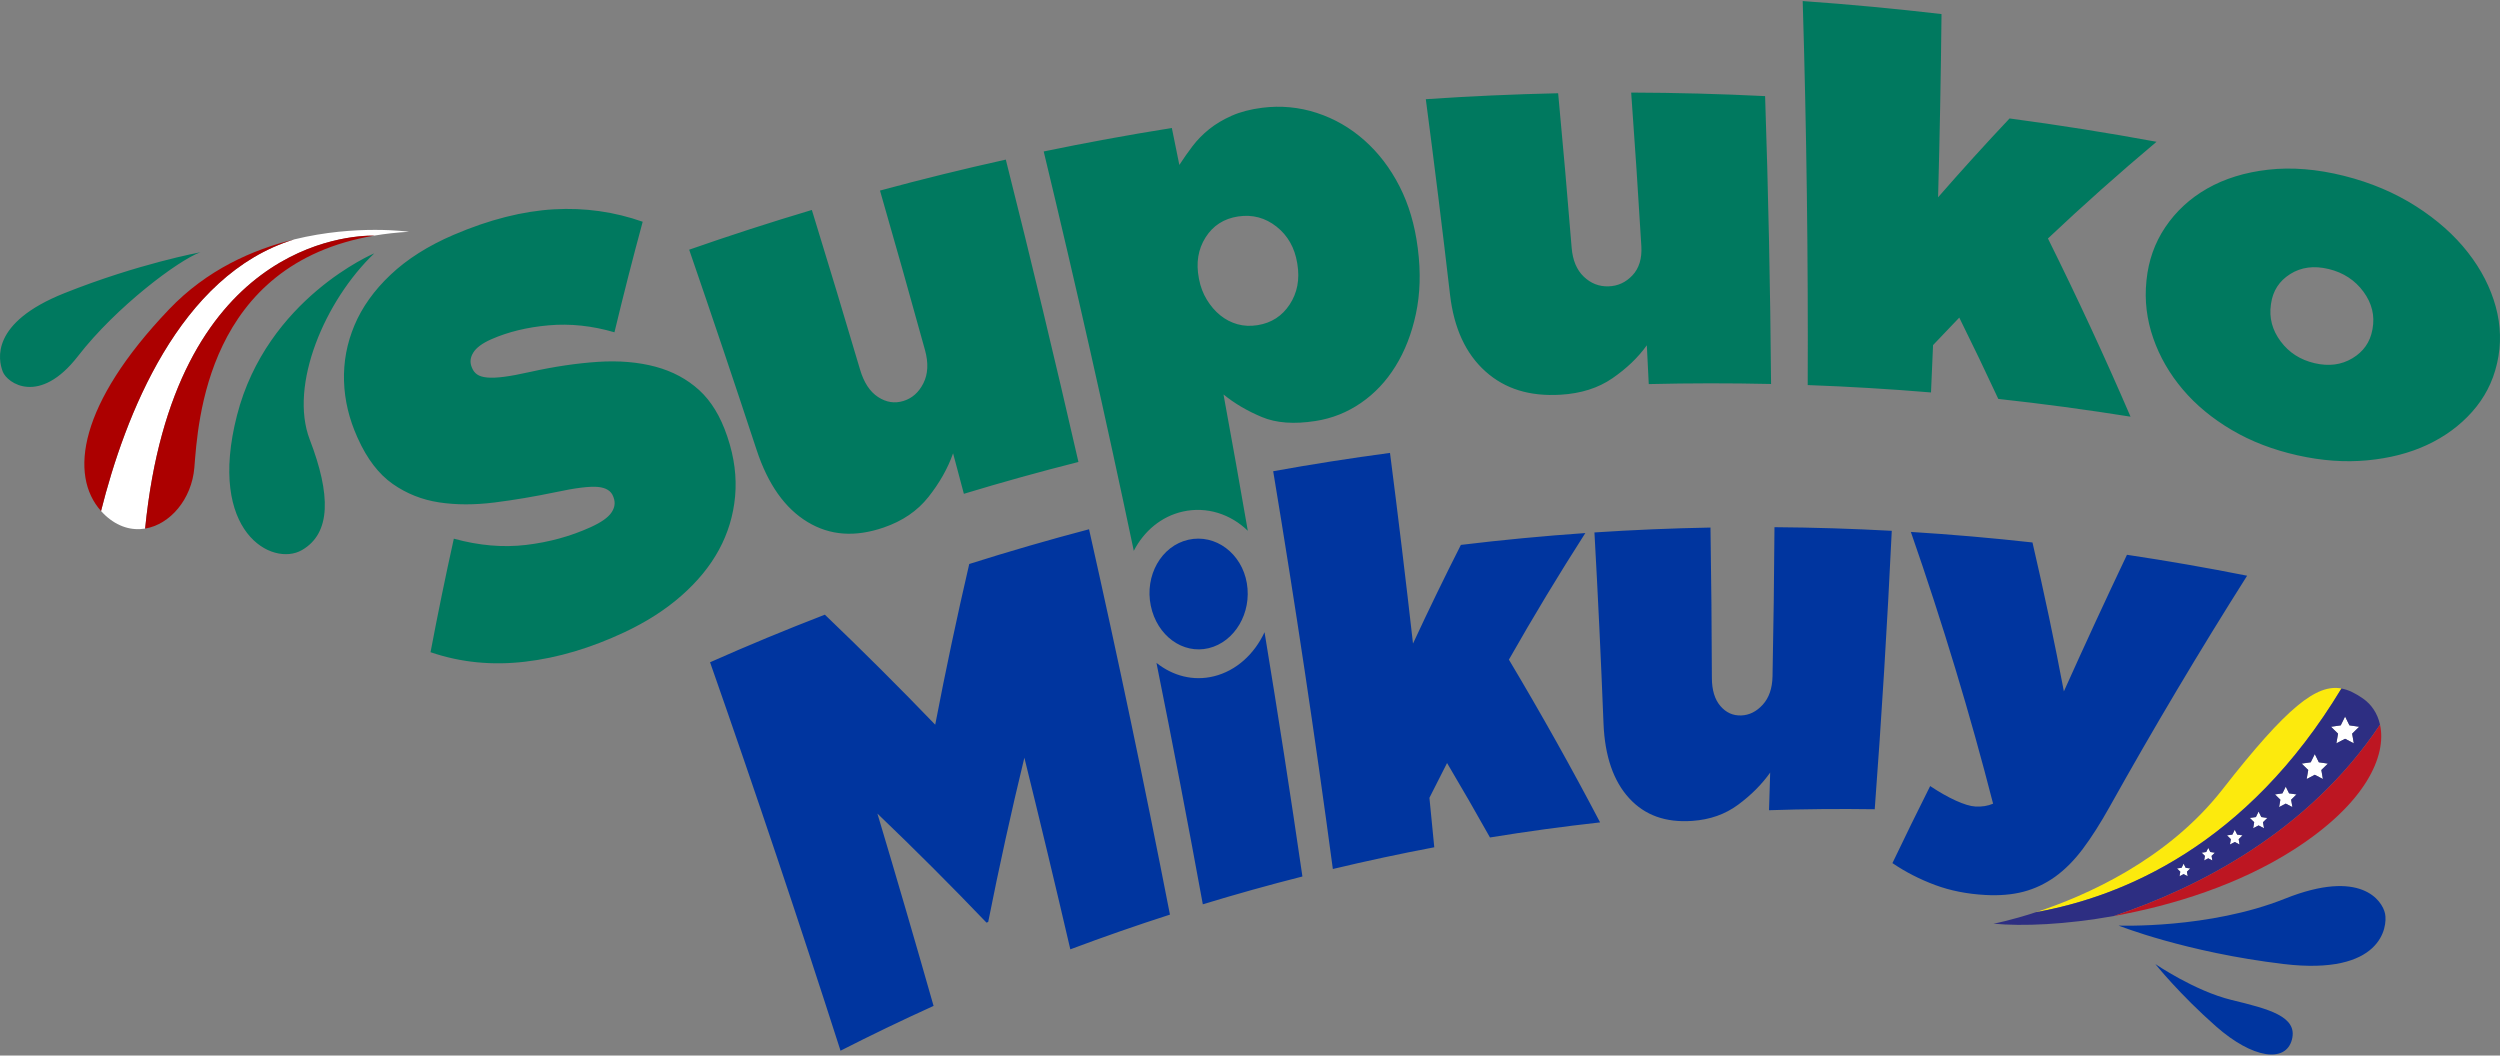
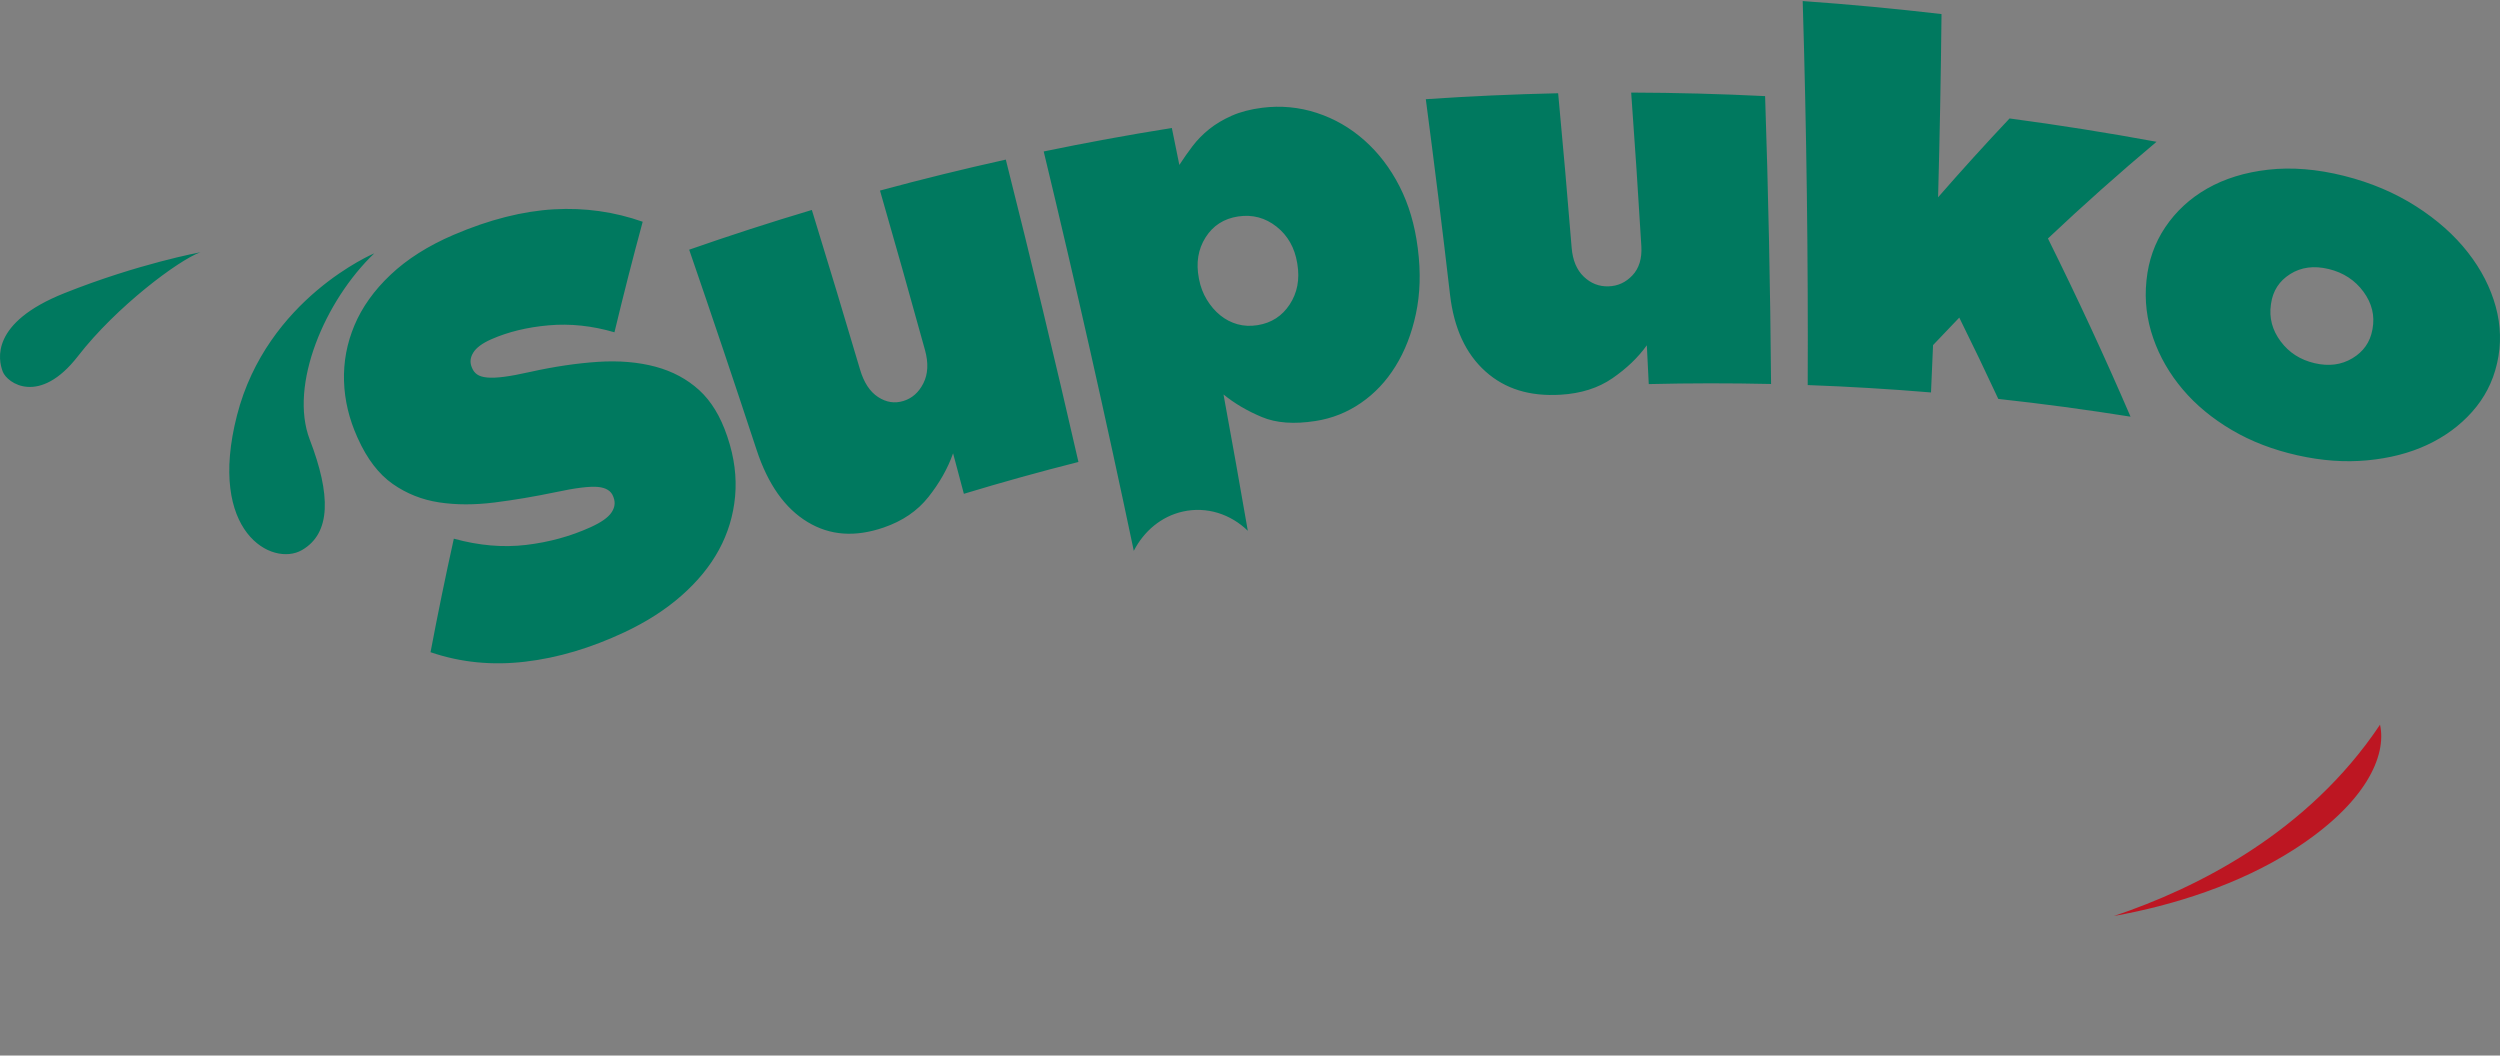
<svg xmlns="http://www.w3.org/2000/svg" version="1.1" id="Capa_1" x="0px" y="0px" viewBox="0 0 450 190" enable-background="new 0 0 450 190" xml:space="preserve">
  <rect x="0" y="0" width="450" height="190" fill="#808080" stroke="none" />
  <path fill="#00795F" d="M55.761,79.142C59.549,88.996,59.626,96,54.321,99.03s-17.065-3.191-11.668-24.252 s24.712-29.174,24.712-29.174C58.522,54.062,51.974,69.289,55.761,79.142z M36.064,45.409c0,0-11.123,2.036-24.471,7.361 S-0.32,64.733,0.49,66.876c0.81,2.143,6.641,6.144,13.54-2.767S32.171,46.802,36.064,45.409z M166.5,63.015 c0.644,2.332,0.541,4.319-0.288,5.968c-0.831,1.649-2.027,2.714-3.601,3.194c-1.574,0.48-3.089,0.247-4.557-0.712 c-1.47-0.959-2.551-2.599-3.242-4.935c-2.833-9.572-5.726-19.151-8.678-28.736c-7.424,2.215-14.787,4.6-22.082,7.151 c4.14,12.022,8.187,24.038,12.141,36.048c2.046,6.209,5.111,10.515,9.158,12.963c4.051,2.453,8.565,2.758,13.676,1.011 c3.409-1.164,6.097-2.991,8.088-5.506c1.991-2.515,3.477-5.128,4.44-7.862c0.651,2.43,1.299,4.859,1.943,7.288 c6.819-2.068,13.694-3.979,20.621-5.732c-4.138-18.104-8.496-36.247-13.073-54.426c-7.605,1.686-15.156,3.545-22.647,5.575 C161.16,43.881,163.86,53.452,166.5,63.015z M347.949,62.118c1.561-1.661,3.134-3.311,4.72-4.949 c2.423,4.893,4.764,9.773,7.025,14.637c7.921,0.863,15.858,1.928,23.803,3.197c-4.569-10.614-9.525-21.313-14.868-32.075 c6.335-5.981,12.852-11.786,19.55-17.407c-8.829-1.627-17.65-3.026-26.456-4.2c-4.381,4.647-8.67,9.379-12.866,14.191 c0.297-10.951,0.503-21.945,0.617-32.979c-8.348-0.975-16.68-1.755-24.99-2.343c0.698,23.206,0.999,46.251,0.903,69.122 c7.378,0.269,14.777,0.711,22.193,1.329C347.709,67.803,347.833,64.963,347.949,62.118z M132.318,89.346 c0.313-3.442-0.132-6.996-1.371-10.667c-0.022-0.066-0.045-0.133-0.067-0.199c-1.194-3.536-2.868-6.293-5.037-8.267 c-2.168-1.971-4.786-3.379-7.851-4.204c-3.066-0.823-6.51-1.122-10.319-0.878c-3.81,0.248-7.929,0.853-12.342,1.836 c-1.844,0.416-3.38,0.703-4.614,0.86c-1.231,0.159-2.242,0.201-3.03,0.124c-0.789-0.076-1.39-0.258-1.797-0.546 c-0.408-0.287-0.708-0.663-0.9-1.129c-0.028-0.067-0.055-0.134-0.083-0.2c-0.356-0.864-0.263-1.736,0.286-2.615 c0.549-0.879,1.623-1.676,3.229-2.386c3.022-1.334,6.486-2.178,10.36-2.517c3.875-0.338,7.827,0.083,11.82,1.257 c1.6-6.669,3.294-13.304,5.083-19.9c-5.076-1.791-10.413-2.552-15.954-2.239c-5.541,0.312-11.609,1.819-18.103,4.606 c-4.585,1.968-8.363,4.373-11.329,7.176c-2.965,2.801-5.125,5.84-6.493,9.087c-1.368,3.248-1.989,6.601-1.885,10.044 c0.103,3.444,0.915,6.821,2.405,10.13c0.029,0.066,0.059,0.132,0.089,0.198c1.67,3.707,3.765,6.432,6.269,8.188 c2.506,1.757,5.292,2.859,8.367,3.326c3.076,0.466,6.391,0.464,9.959,0.016c3.567-0.448,7.241-1.074,11.027-1.862 c3.585-0.773,6.113-1.069,7.576-0.937c1.463,0.137,2.381,0.704,2.756,1.704c0.025,0.066,0.05,0.133,0.075,0.199 c0.35,0.936,0.212,1.846-0.407,2.74c-0.622,0.898-1.864,1.759-3.728,2.604c-3.613,1.638-7.473,2.7-11.623,3.193 c-4.148,0.494-8.464,0.121-12.999-1.124c-1.5,6.778-2.899,13.59-4.194,20.434c5.436,1.856,11.083,2.406,17.018,1.709 c5.935-0.694,11.858-2.474,17.88-5.3c3.937-1.847,7.345-4.023,10.235-6.56c2.89-2.533,5.152-5.278,6.777-8.267 C131.025,95.996,132.005,92.792,132.318,89.346z M280.895,71.051c3.678-0.219,6.781-1.198,9.337-2.961 c2.554-1.762,4.625-3.735,6.198-5.941c0.119,2.331,0.235,4.66,0.346,6.988c7.312-0.178,14.653-0.185,22.017-0.019 c-0.136-17.181-0.494-34.455-1.074-51.818c-8.061-0.399-16.099-0.61-24.107-0.637c0.671,9.237,1.281,18.452,1.83,27.645 c0.134,2.242-0.41,3.99-1.608,5.262c-1.199,1.272-2.638,1.928-4.327,1.974c-1.69,0.045-3.163-0.533-4.431-1.747 c-1.266-1.214-1.995-2.945-2.178-5.201c-0.749-9.249-1.559-18.52-2.431-27.811c-7.975,0.175-15.917,0.532-23.822,1.071 c1.551,11.763,3.005,23.497,4.363,35.202c0.704,6.051,2.846,10.639,6.375,13.8C270.913,70.024,275.378,71.38,280.895,71.051z M449.49,65.303c-0.013,0.057-0.026,0.113-0.039,0.17c-0.752,3.297-2.259,6.175-4.482,8.67c-2.224,2.497-4.929,4.466-8.103,5.947 c-3.173,1.48-6.762,2.395-10.769,2.772c-4.006,0.377-8.182,0.076-12.558-0.908c-4.378-0.983-8.299-2.481-11.803-4.545 c-3.504-2.063-6.439-4.481-8.823-7.291c-2.382-2.811-4.161-5.881-5.329-9.237c-1.166-3.355-1.589-6.783-1.232-10.284 c0.006-0.06,0.012-0.12,0.018-0.181c0.355-3.498,1.469-6.687,3.388-9.535c1.918-2.845,4.427-5.174,7.545-6.949 c3.117-1.774,6.78-2.915,10.99-3.39c4.206-0.474,8.767-0.11,13.645,1.113c4.805,1.204,9.131,3.046,12.94,5.475 c3.807,2.429,6.927,5.214,9.344,8.308c2.418,3.096,4.087,6.367,5.017,9.79C450.168,58.652,450.241,62.007,449.49,65.303z M427.06,59.178c0.427-2.361-0.11-4.579-1.631-6.66c-1.523-2.078-3.621-3.455-6.265-4.094c-2.646-0.642-4.965-0.335-6.934,0.91 c-1.972,1.246-3.109,3.023-3.439,5.307c-0.009,0.058-0.017,0.117-0.025,0.176c-0.348,2.402,0.244,4.614,1.756,6.636 c1.511,2.023,3.534,3.317,6.097,3.919c2.563,0.6,4.826,0.309,6.811-0.88c1.983-1.189,3.192-2.894,3.599-5.141 C427.039,59.292,427.05,59.235,427.06,59.178z M236.794,75.781c-3.852,0.601-7.063,0.378-9.68-0.722 c-2.616-1.096-4.911-2.445-6.883-4.055c1.504,8.19,2.962,16.369,4.374,24.537c-3.059-2.974-7.346-4.43-11.681-3.463 c-3.91,0.872-7.031,3.544-8.842,7.072c-5.02-23.888-10.426-47.854-16.216-71.887c7.637-1.583,15.327-2.992,23.065-4.225 c0.453,2.219,0.903,4.436,1.35,6.654c0.739-1.146,1.534-2.278,2.388-3.401c0.856-1.119,1.856-2.14,3.004-3.058 c1.148-0.915,2.495-1.719,4.046-2.406c1.549-0.685,3.384-1.165,5.505-1.432c3.353-0.42,6.63-0.105,9.795,0.927 c3.165,1.033,6.029,2.683,8.571,4.935c2.544,2.252,4.649,5.015,6.318,8.274c1.668,3.259,2.753,6.945,3.279,11.053 c0.008,0.066,0.017,0.131,0.025,0.197c0.542,4.24,0.411,8.14-0.349,11.714c-0.763,3.577-1.991,6.711-3.669,9.424 c-1.679,2.713-3.754,4.912-6.227,6.612C242.491,74.234,239.774,75.318,236.794,75.781z M232.141,54.81 c1.366-2.081,1.839-4.496,1.387-7.256c-0.011-0.066-0.022-0.132-0.032-0.198c-0.451-2.759-1.684-4.948-3.711-6.554 c-2.027-1.605-4.342-2.226-6.911-1.841c-2.571,0.386-4.536,1.654-5.879,3.782c-1.346,2.131-1.732,4.591-1.196,7.365 c0.013,0.066,0.026,0.133,0.039,0.199c0.255,1.322,0.721,2.535,1.397,3.646c0.675,1.109,1.477,2.042,2.411,2.8 c0.93,0.759,1.965,1.292,3.106,1.611c1.14,0.317,2.344,0.371,3.62,0.165C228.854,58.13,230.773,56.895,232.141,54.81z" />
-   <path fill="#00359F" d="M381.341,166.603c0,0,16.267,0.63,29.951-4.841c13.684-5.47,17.539,0.368,18.019,2.7 c0.48,2.333-0.574,11.171-18.25,9.063C393.386,171.418,381.341,166.603,381.341,166.603z M398.897,184.762 c6.615,5.822,12.521,6.596,13.644,2.385c1.123-4.21-4.235-5.539-10.869-7.157c-6.633-1.618-13.71-6.461-13.71-6.461 S392.282,178.94,398.897,184.762z M218.499,121.732c-3.723,0.915-7.398-0.076-10.337-2.416c2.925,14.517,5.707,29.004,8.345,43.459 c5.931-1.808,11.909-3.478,17.929-5.007c-2.124-14.618-4.397-29.276-6.819-43.971C225.793,117.718,222.549,120.735,218.499,121.732z M168.338,130.446c-6.403-6.652-13.025-13.257-19.861-19.804c-6.961,2.685-13.852,5.542-20.666,8.567 c8.179,23.323,16.008,46.632,23.484,69.918c5.524-2.817,11.108-5.505,16.75-8.062c-3.283-11.531-6.653-23.072-10.111-34.621 c6.777,6.488,13.324,13.036,19.636,19.629c0.103-0.042,0.205-0.083,0.308-0.124c1.97-9.934,4.139-19.79,6.508-29.561 c2.846,11.511,5.603,23.009,8.272,34.492c5.925-2.224,11.904-4.308,17.933-6.249c-4.493-23.049-9.347-46.173-14.563-69.364 c-7.249,1.908-14.439,3.993-21.565,6.253C172.242,111.088,170.2,120.733,168.338,130.446z M371.498,124.447 c-1.673-8.858-3.557-17.795-5.653-26.803c-7.312-0.813-14.61-1.445-21.89-1.897c5.75,16.533,10.684,32.859,14.801,48.914 c-0.96,0.414-2.029,0.582-3.209,0.511c-0.901-0.055-2.063-0.41-3.493-1.058c-1.432-0.647-2.97-1.524-4.625-2.623 c-2.304,4.594-4.569,9.217-6.792,13.869c2.373,1.61,4.93,2.917,7.682,3.941c2.753,1.022,5.742,1.61,9.002,1.793 c2.554,0.142,4.843-0.047,6.88-0.577c2.036-0.532,3.934-1.427,5.701-2.689c1.763-1.264,3.43-2.935,5-5.022 c1.569-2.088,3.187-4.633,4.862-7.637c7.892-14.127,16.132-27.978,24.716-41.54c-7.214-1.435-14.424-2.69-21.627-3.767 C378.988,107.997,375.203,116.193,371.498,124.447z M319.054,121.747c-0.044,2.176-0.64,3.876-1.771,5.111 c-1.13,1.236-2.424,1.877-3.892,1.924c-1.469,0.047-2.704-0.514-3.719-1.695c-1.016-1.18-1.529-2.864-1.535-5.059 c-0.023-8.997-0.106-18.02-0.252-27.068c-6.99,0.13-13.954,0.424-20.887,0.88c0.641,11.496,1.185,22.956,1.633,34.379 c0.234,5.906,1.794,10.389,4.628,13.472c2.837,3.089,6.58,4.403,11.349,4.071c3.18-0.22,5.918-1.185,8.247-2.908 c2.328-1.723,4.257-3.644,5.776-5.791c-0.066,2.261-0.135,4.52-0.208,6.777c6.32-0.211,12.664-0.27,19.027-0.176 c1.244-16.597,2.266-33.304,3.068-50.117c-7.058-0.384-14.097-0.601-21.113-0.652C319.349,103.871,319.232,112.823,319.054,121.747z M285.359,95.95c-7.505,0.522-14.974,1.233-22.4,2.131c-2.971,5.859-5.843,11.78-8.618,17.762 c-1.288-11.412-2.668-22.853-4.14-34.321c-7.049,0.938-14.06,2.039-21.026,3.3c3.975,23.968,7.555,47.837,10.738,71.597 c6.046-1.444,12.133-2.749,18.257-3.909c-0.285-2.967-0.576-5.936-0.873-8.906c1.045-2.096,2.103-4.183,3.174-6.262 c2.653,4.473,5.229,8.941,7.725,13.402c6.569-1.07,13.178-1.975,19.822-2.714c-5.097-9.727-10.57-19.5-16.415-29.297 C275.995,111.003,280.58,103.407,285.359,95.95z M213.905,97.154c-4.882,1.1-7.882,6.469-6.764,11.873 c1.119,5.405,5.762,8.777,10.433,7.644c4.668-1.137,7.768-6.317,6.86-11.691C223.527,99.61,218.785,96.051,213.905,97.154z" />
-   <path fill="#FFFFFF" d="M26.122,95.145c-2.366,0.39-4.899-0.276-7.186-2.393c-0.263-0.244-0.51-0.503-0.748-0.769 c4.266-16.986,14.009-42.518,34.759-48.889c11.221-2.744,20.671-1.373,20.671-1.373c-2.204,0.122-4.276,0.358-6.232,0.688 C62.862,42.358,31.233,43.86,26.122,95.145z M421.332,130.562l-1.755,0.255l1.27,1.238l-0.3,1.748l1.57-0.825l1.57,0.825l-0.3-1.748 l1.27-1.238l-1.755-0.255l-0.785-1.591L421.332,130.562z M416.662,135.732l0.73,1.48l1.633,0.237l-1.182,1.152l0.279,1.626 l-1.461-0.768l-1.461,0.768l0.279-1.626l-1.182-1.152l1.633-0.237L416.662,135.732z M411.434,141.589l0.6,1.215l1.341,0.195 l-0.97,0.946l0.229,1.335l-1.199-0.63l-1.199,0.63l0.229-1.335l-0.97-0.946l1.341-0.195L411.434,141.589z M406.547,146.076 l0.49,0.992l1.095,0.159L407.339,148l0.187,1.09l-0.979-0.515l-0.979,0.515l0.187-1.09l-0.792-0.772l1.095-0.159L406.547,146.076z M402.257,149.345l0.434,0.88l0.971,0.141l-0.702,0.685l0.166,0.967l-0.868-0.456l-0.868,0.456l0.166-0.967l-0.702-0.685 l0.971-0.141L402.257,149.345z M397.484,152.611l0.37,0.749l0.827,0.12l-0.598,0.583l0.141,0.824l-0.74-0.389l-0.74,0.389 l0.141-0.824l-0.599-0.583l0.827-0.12L397.484,152.611z M393.051,155.453l0.37,0.749l0.827,0.12l-0.598,0.583l0.141,0.824 l-0.74-0.389l-0.74,0.389l0.141-0.824l-0.599-0.583l0.827-0.12L393.051,155.453z" />
-   <path fill="#AC0000" d="M30.441,55.67c6.78-7.101,15.035-10.749,22.505-12.576c-20.75,6.371-30.492,31.904-34.759,48.889 C12.422,85.552,14.151,72.733,30.441,55.67z M67.386,42.409c-4.524-0.051-36.153,1.451-41.263,52.736 c4.499-0.742,8.396-5.303,8.86-10.978C35.648,76.033,37.151,47.508,67.386,42.409z" />
-   <path fill="#FCEA0D" d="M421.46,123.928c-4.457-0.815-9.695,3.171-21.404,18.153c-9.962,12.746-24.667,19.189-33.557,22.105 C382.004,161.412,404.393,152.222,421.46,123.928z" />
-   <path fill="#2D2E82" d="M425.313,125.717c-1.312-0.905-2.549-1.55-3.853-1.789c-17.067,28.294-39.456,37.484-54.961,40.257 c-4.615,1.514-7.665,2.078-7.665,2.078c5.241,0.502,13.049,0.162,21.667-1.38c14.941-5.014,34.925-15.006,47.904-34.44 C427.959,128.417,426.862,126.786,425.313,125.717z M393.791,157.73l-0.74-0.389l-0.74,0.389l0.141-0.824l-0.598-0.583l0.827-0.12 l0.37-0.749l0.37,0.749l0.827,0.12l-0.599,0.583L393.791,157.73z M398.224,154.888l-0.74-0.389l-0.74,0.389l0.141-0.824 l-0.598-0.583l0.827-0.12l0.37-0.75l0.37,0.75l0.827,0.12l-0.599,0.583L398.224,154.888z M403.125,152.017l-0.868-0.457 l-0.868,0.457l0.166-0.967l-0.702-0.685l0.971-0.141l0.434-0.88l0.434,0.88l0.971,0.141l-0.702,0.685L403.125,152.017z M407.526,149.09l-0.979-0.515l-0.979,0.515l0.187-1.09l-0.792-0.772l1.095-0.159l0.49-0.992l0.49,0.992l1.095,0.159L407.339,148 L407.526,149.09z M412.633,145.28l-1.199-0.63l-1.199,0.63l0.229-1.335l-0.97-0.946l1.341-0.195l0.6-1.215l0.6,1.215l1.341,0.195 l-0.97,0.946L412.633,145.28z M418.123,140.227l-1.461-0.768l-1.461,0.768l0.279-1.626l-1.182-1.152l1.633-0.237l0.73-1.48 l0.73,1.48l1.633,0.237l-1.182,1.152L418.123,140.227z M423.687,133.804l-1.57-0.825l-1.57,0.825l0.3-1.748l-1.27-1.238l1.755-0.255 l0.785-1.591l0.785,1.591l1.755,0.255l-1.27,1.238L423.687,133.804z" />
  <path fill="#BD1622" d="M380.501,164.883c10.664-1.908,22.569-5.66,32.397-11.963c13.021-8.351,16.732-16.918,15.507-22.477 C415.426,149.878,395.443,159.869,380.501,164.883z" />
</svg>